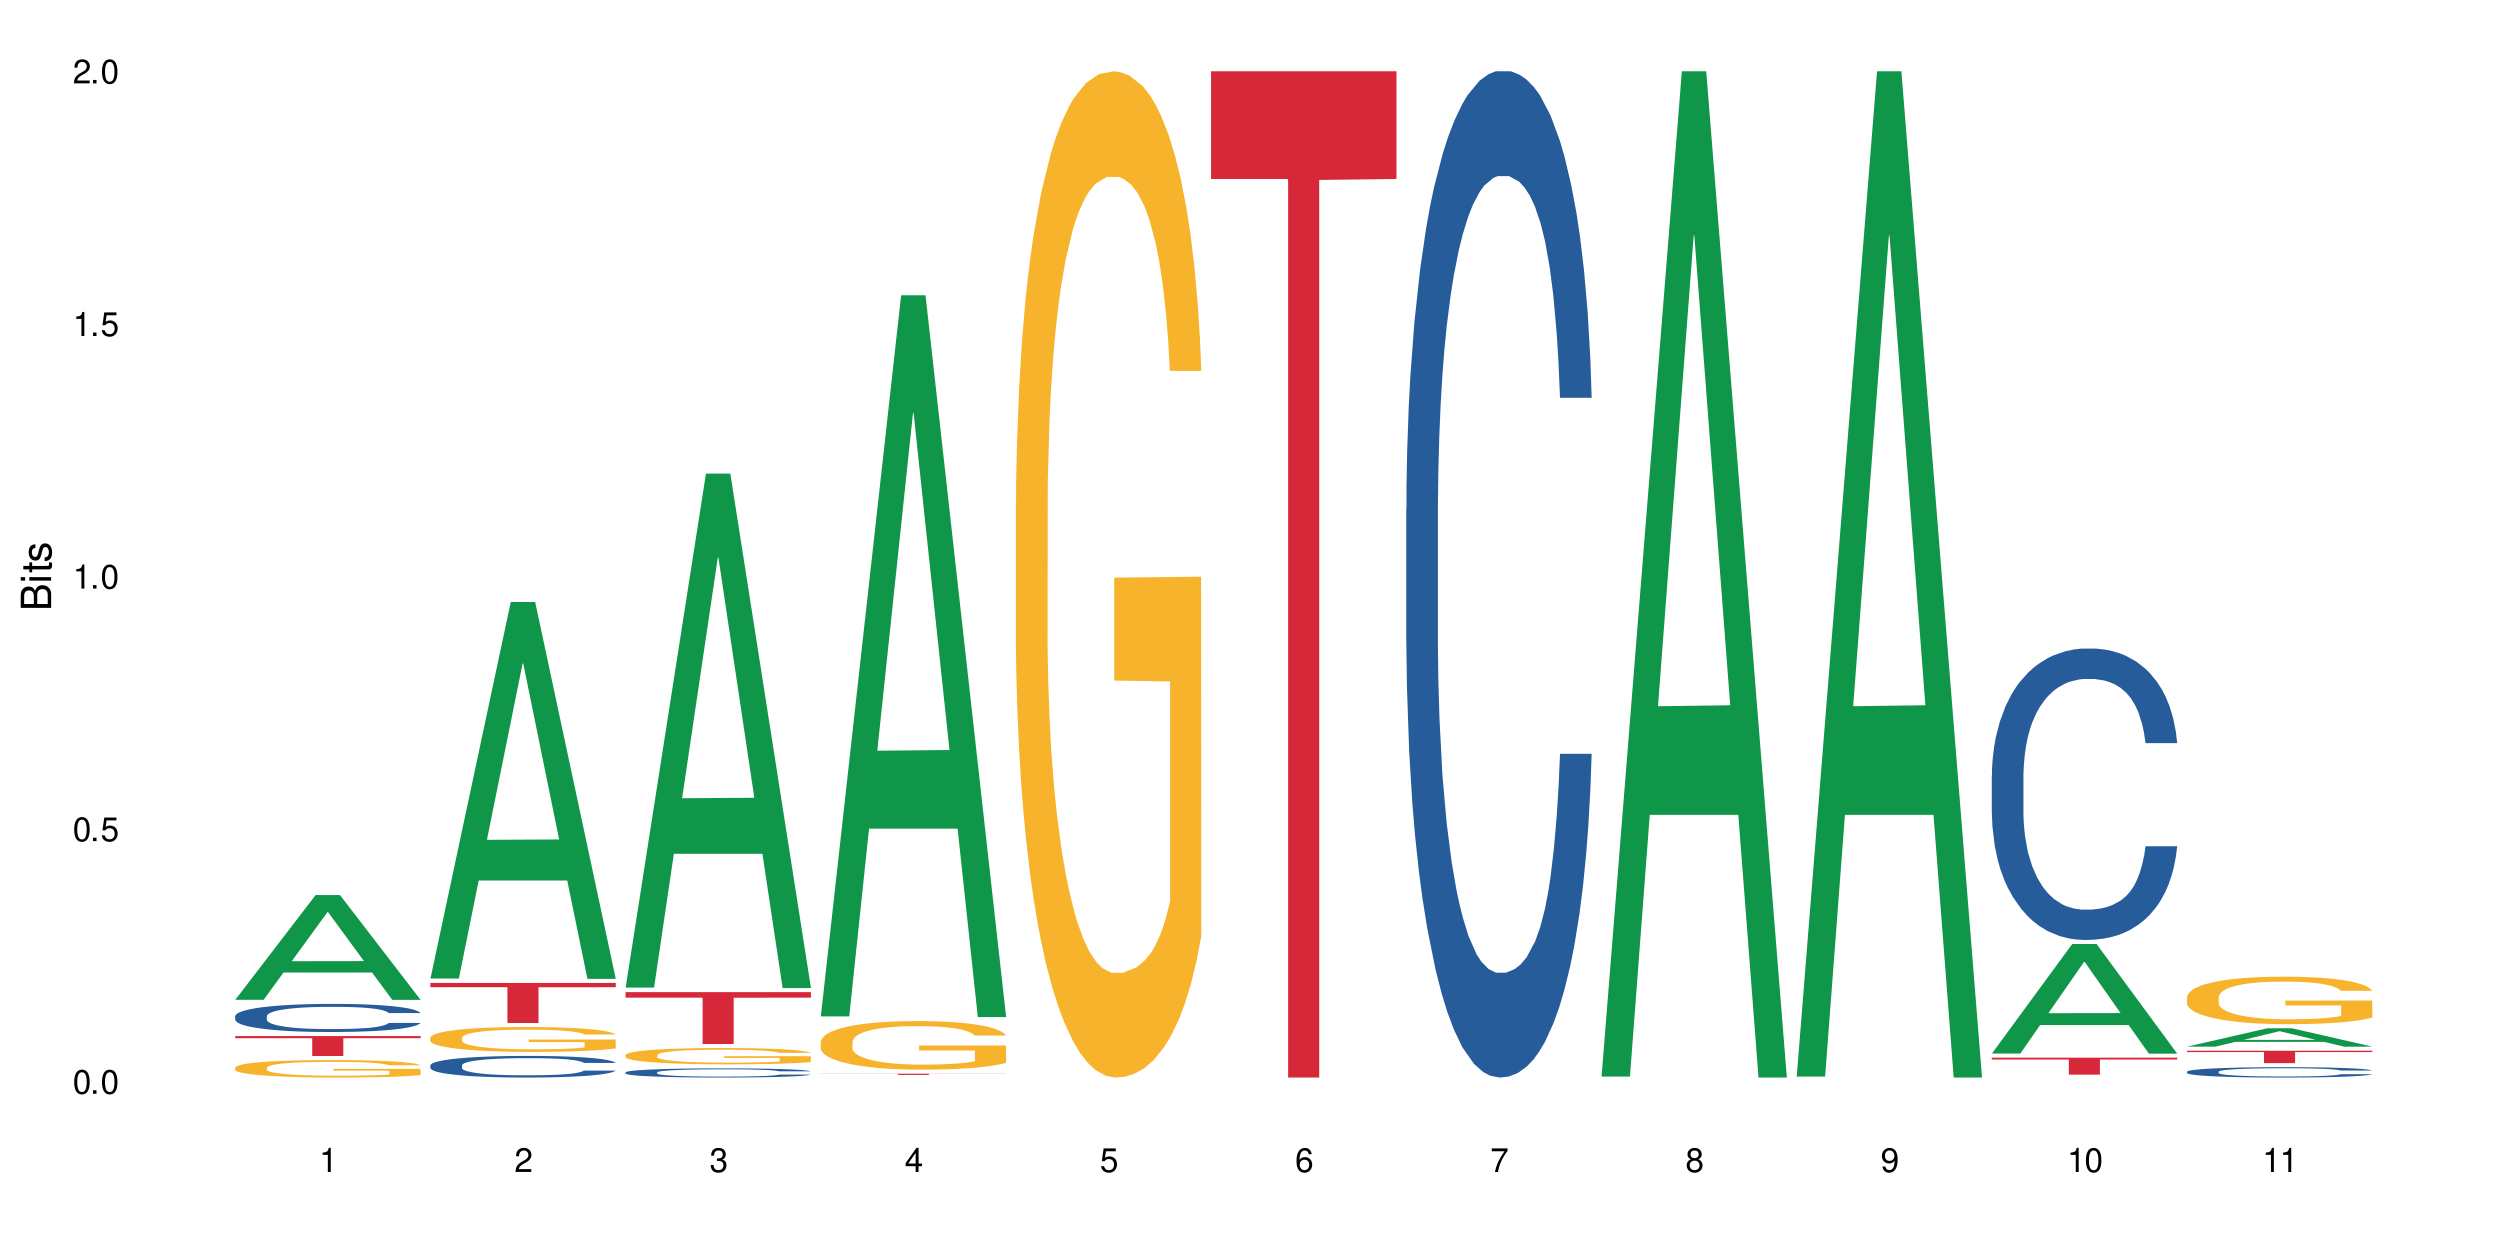
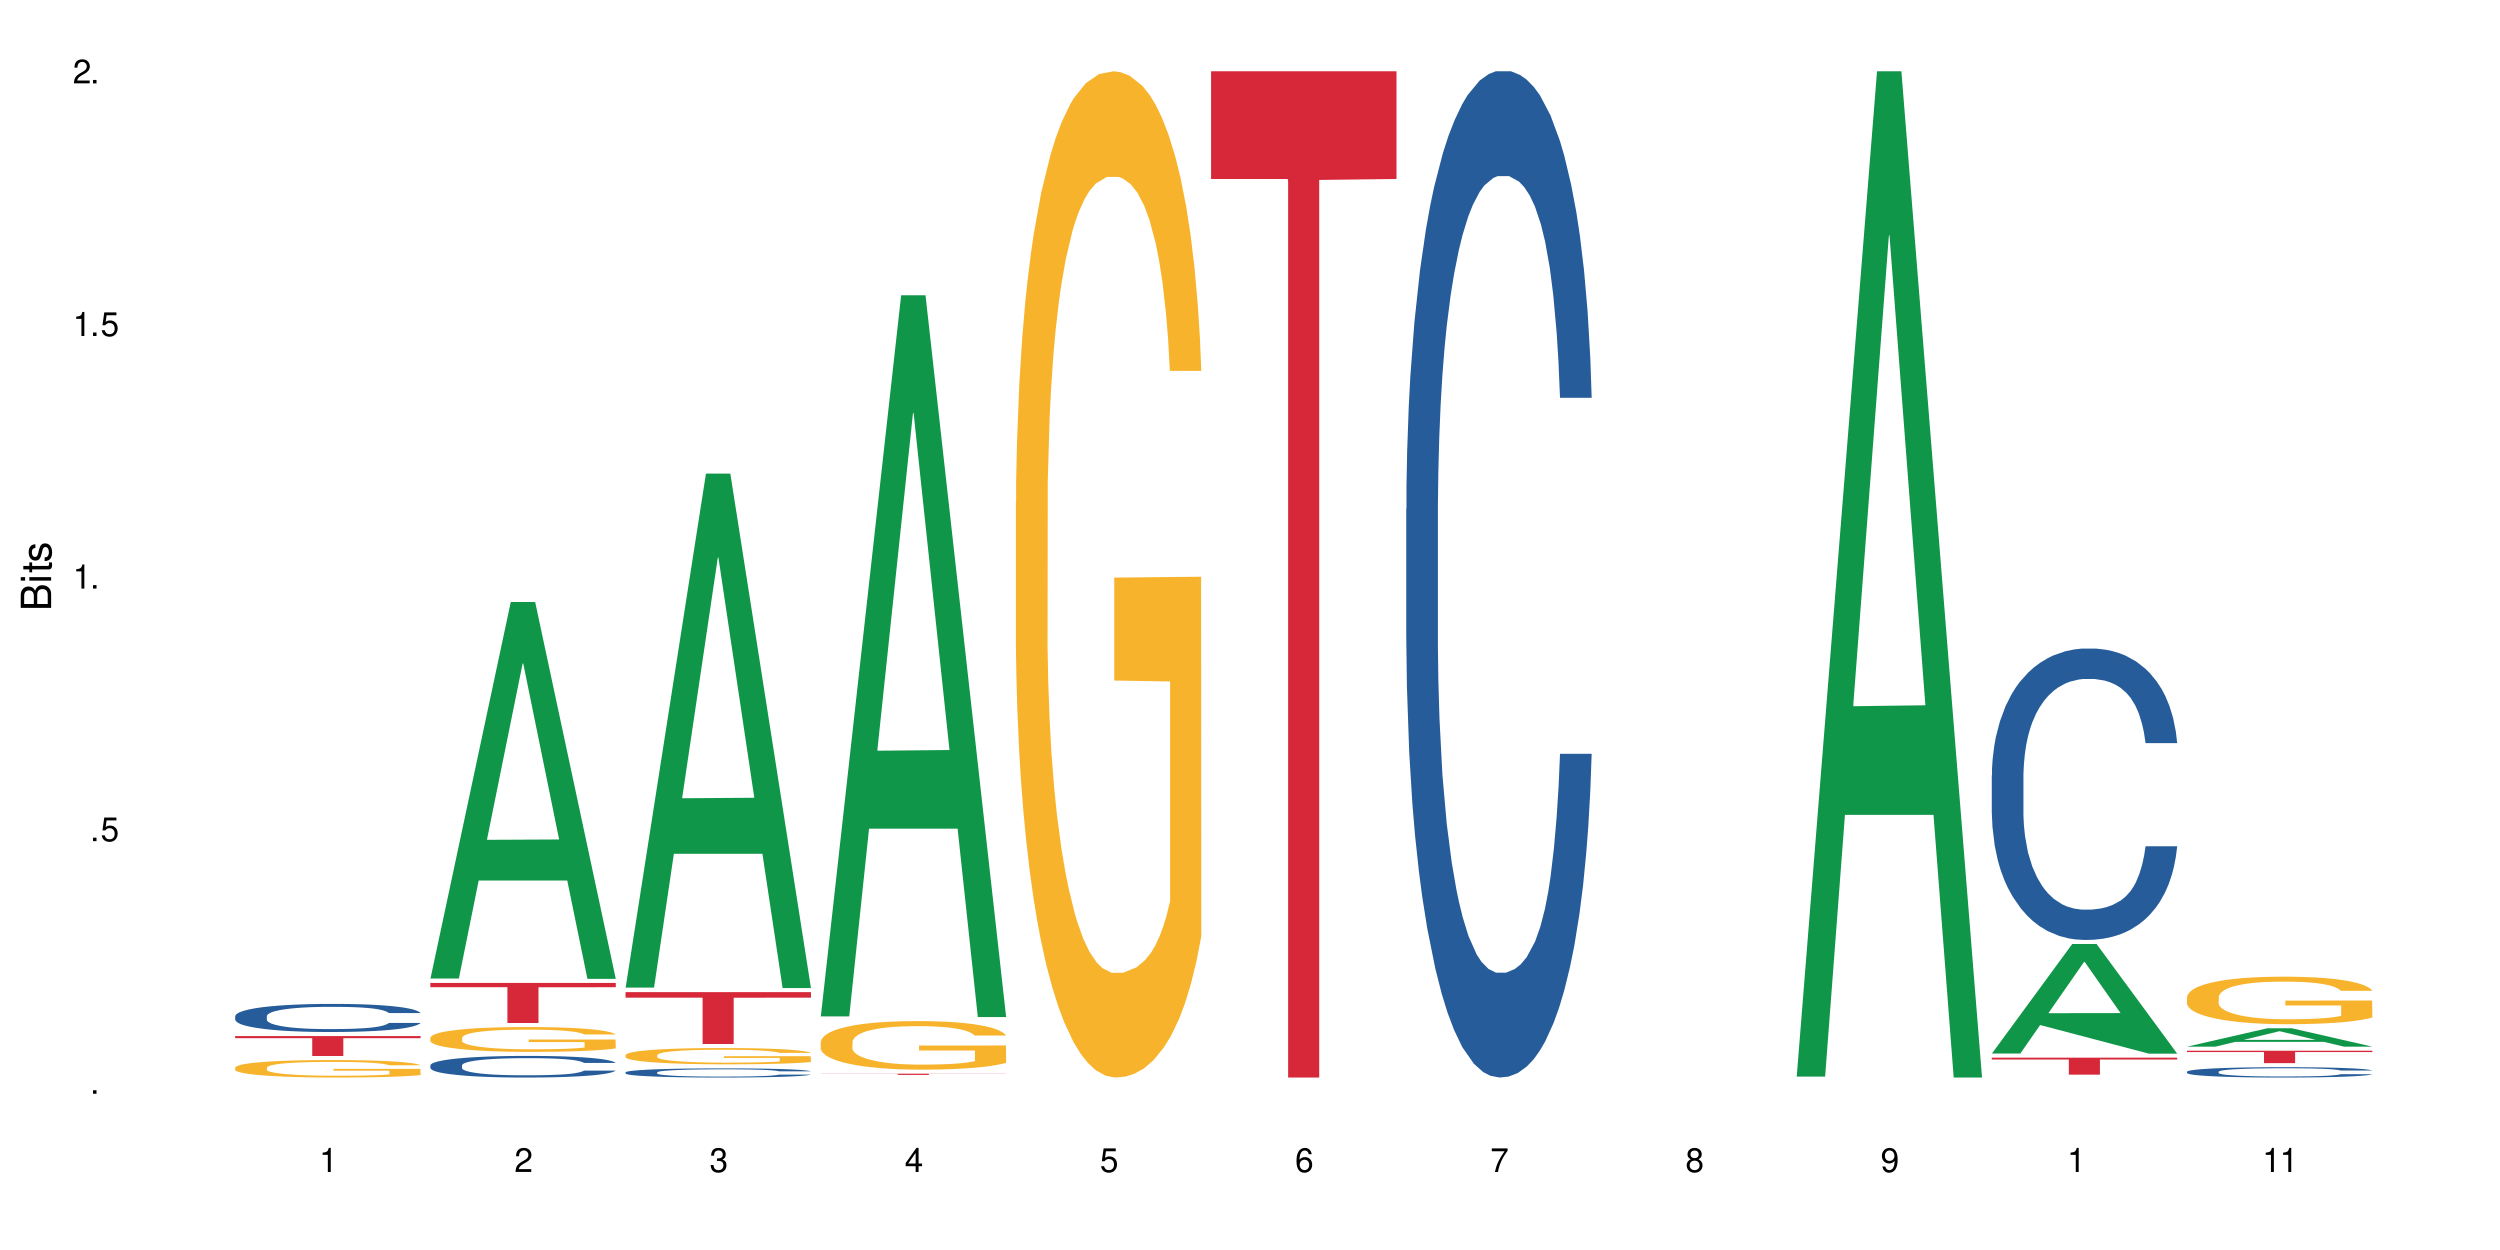
<svg xmlns="http://www.w3.org/2000/svg" xmlns:xlink="http://www.w3.org/1999/xlink" width="720" height="360" viewBox="0 0 720 360">
  <defs>
    <g>
      <g id="glyph-0-0">
</g>
      <g id="glyph-0-1">
-         <path d="M 2.641 -6.938 C 2 -6.938 1.422 -6.656 1.078 -6.172 C 0.641 -5.562 0.406 -4.641 0.406 -3.359 C 0.406 -1.016 1.188 0.219 2.641 0.219 C 4.078 0.219 4.859 -1.016 4.859 -3.297 C 4.859 -4.641 4.656 -5.547 4.203 -6.172 C 3.844 -6.656 3.281 -6.938 2.641 -6.938 Z M 2.641 -6.188 C 3.547 -6.188 4 -5.25 4 -3.375 C 4 -1.406 3.562 -0.484 2.625 -0.484 C 1.734 -0.484 1.281 -1.438 1.281 -3.344 C 1.281 -5.25 1.734 -6.188 2.641 -6.188 Z M 2.641 -6.188 " />
-       </g>
+         </g>
      <g id="glyph-0-2">
        <path d="M 1.828 -1 L 0.828 -1 L 0.828 0 L 1.828 0 Z M 1.828 -1 " />
      </g>
      <g id="glyph-0-3">
        <path d="M 4.562 -6.797 L 1.062 -6.797 L 0.547 -3.094 L 1.328 -3.094 C 1.719 -3.562 2.047 -3.734 2.578 -3.734 C 3.484 -3.734 4.062 -3.109 4.062 -2.094 C 4.062 -1.125 3.484 -0.531 2.578 -0.531 C 1.828 -0.531 1.375 -0.906 1.188 -1.672 L 0.328 -1.672 C 0.453 -1.109 0.547 -0.844 0.75 -0.594 C 1.125 -0.078 1.828 0.219 2.594 0.219 C 3.969 0.219 4.922 -0.781 4.922 -2.219 C 4.922 -3.562 4.031 -4.484 2.719 -4.484 C 2.25 -4.484 1.859 -4.359 1.469 -4.062 L 1.734 -5.969 L 4.562 -5.969 Z M 4.562 -6.797 " />
      </g>
      <g id="glyph-0-4">
        <path d="M 2.484 -4.938 L 2.484 0 L 3.328 0 L 3.328 -6.938 L 2.766 -6.938 C 2.469 -5.875 2.281 -5.734 0.984 -5.562 L 0.984 -4.938 Z M 2.484 -4.938 " />
      </g>
      <g id="glyph-0-5">
        <path d="M 4.859 -0.828 L 1.281 -0.828 C 1.359 -1.406 1.672 -1.781 2.5 -2.281 L 3.469 -2.828 C 4.406 -3.344 4.906 -4.062 4.906 -4.906 C 4.906 -5.484 4.672 -6.031 4.266 -6.406 C 3.859 -6.766 3.375 -6.938 2.719 -6.938 C 1.859 -6.938 1.219 -6.625 0.844 -6.031 C 0.609 -5.672 0.5 -5.234 0.484 -4.531 L 1.328 -4.531 C 1.359 -5.016 1.406 -5.281 1.531 -5.516 C 1.75 -5.938 2.188 -6.203 2.703 -6.203 C 3.469 -6.203 4.031 -5.641 4.031 -4.891 C 4.031 -4.344 3.719 -3.859 3.125 -3.516 L 2.234 -3 C 0.812 -2.172 0.406 -1.531 0.328 -0.016 L 4.859 -0.016 Z M 4.859 -0.828 " />
      </g>
      <g id="glyph-0-6">
        <path d="M 2.125 -3.188 L 2.578 -3.188 C 3.5 -3.188 3.984 -2.766 3.984 -1.922 C 3.984 -1.062 3.469 -0.531 2.594 -0.531 C 1.656 -0.531 1.203 -1 1.156 -2.016 L 0.312 -2.016 C 0.344 -1.453 0.438 -1.094 0.609 -0.781 C 0.953 -0.109 1.625 0.219 2.547 0.219 C 3.953 0.219 4.859 -0.625 4.859 -1.938 C 4.859 -2.828 4.516 -3.297 3.703 -3.594 C 4.344 -3.844 4.656 -4.328 4.656 -5.031 C 4.656 -6.219 3.875 -6.938 2.578 -6.938 C 1.203 -6.938 0.484 -6.172 0.453 -4.703 L 1.297 -4.703 C 1.312 -5.125 1.344 -5.359 1.453 -5.578 C 1.641 -5.969 2.062 -6.203 2.594 -6.203 C 3.344 -6.203 3.797 -5.75 3.797 -5 C 3.797 -4.516 3.609 -4.219 3.25 -4.047 C 3.016 -3.953 2.703 -3.922 2.125 -3.906 Z M 2.125 -3.188 " />
      </g>
      <g id="glyph-0-7">
        <path d="M 3.141 -1.672 L 3.141 0 L 3.984 0 L 3.984 -1.672 L 4.984 -1.672 L 4.984 -2.438 L 3.984 -2.438 L 3.984 -6.938 L 3.359 -6.938 L 0.266 -2.578 L 0.266 -1.672 Z M 3.141 -2.438 L 1 -2.438 L 3.141 -5.5 Z M 3.141 -2.438 " />
      </g>
      <g id="glyph-0-8">
        <path d="M 4.781 -5.125 C 4.609 -6.266 3.891 -6.938 2.844 -6.938 C 2.094 -6.938 1.422 -6.578 1.031 -5.953 C 0.594 -5.266 0.406 -4.422 0.406 -3.172 C 0.406 -2 0.578 -1.25 0.984 -0.641 C 1.359 -0.078 1.953 0.219 2.703 0.219 C 3.984 0.219 4.922 -0.75 4.922 -2.094 C 4.922 -3.375 4.062 -4.281 2.844 -4.281 C 2.172 -4.281 1.641 -4.031 1.281 -3.516 C 1.281 -5.234 1.828 -6.188 2.797 -6.188 C 3.391 -6.188 3.797 -5.797 3.938 -5.125 Z M 2.734 -3.531 C 3.547 -3.531 4.062 -2.953 4.062 -2.031 C 4.062 -1.156 3.484 -0.531 2.703 -0.531 C 1.922 -0.531 1.328 -1.188 1.328 -2.078 C 1.328 -2.938 1.906 -3.531 2.734 -3.531 Z M 2.734 -3.531 " />
      </g>
      <g id="glyph-0-9">
        <path d="M 4.984 -6.797 L 0.438 -6.797 L 0.438 -5.969 L 4.109 -5.969 C 2.5 -3.656 1.828 -2.234 1.328 0 L 2.219 0 C 2.594 -2.172 3.453 -4.047 4.984 -6.094 Z M 4.984 -6.797 " />
      </g>
      <g id="glyph-0-10">
        <path d="M 3.75 -3.656 C 4.469 -4.094 4.688 -4.438 4.688 -5.078 C 4.688 -6.172 3.844 -6.938 2.641 -6.938 C 1.438 -6.938 0.594 -6.172 0.594 -5.094 C 0.594 -4.438 0.812 -4.094 1.516 -3.656 C 0.734 -3.266 0.359 -2.703 0.359 -1.922 C 0.359 -0.656 1.281 0.219 2.641 0.219 C 3.984 0.219 4.922 -0.656 4.922 -1.922 C 4.922 -2.703 4.531 -3.266 3.75 -3.656 Z M 2.641 -6.188 C 3.359 -6.188 3.812 -5.75 3.812 -5.062 C 3.812 -4.406 3.344 -3.984 2.641 -3.984 C 1.922 -3.984 1.453 -4.406 1.453 -5.078 C 1.453 -5.75 1.922 -6.188 2.641 -6.188 Z M 2.641 -3.266 C 3.484 -3.266 4.062 -2.719 4.062 -1.906 C 4.062 -1.078 3.484 -0.531 2.625 -0.531 C 1.797 -0.531 1.219 -1.094 1.219 -1.906 C 1.219 -2.719 1.781 -3.266 2.641 -3.266 Z M 2.641 -3.266 " />
      </g>
      <g id="glyph-0-11">
        <path d="M 0.516 -1.578 C 0.672 -0.453 1.406 0.219 2.438 0.219 C 3.188 0.219 3.859 -0.141 4.266 -0.766 C 4.688 -1.453 4.891 -2.297 4.891 -3.547 C 4.891 -4.719 4.703 -5.453 4.312 -6.078 C 3.938 -6.641 3.344 -6.938 2.594 -6.938 C 1.297 -6.938 0.359 -5.969 0.359 -4.625 C 0.359 -3.344 1.234 -2.453 2.453 -2.453 C 3.094 -2.453 3.578 -2.672 4.016 -3.203 C 4 -1.484 3.469 -0.531 2.5 -0.531 C 1.906 -0.531 1.484 -0.906 1.359 -1.578 Z M 2.578 -6.203 C 3.375 -6.203 3.969 -5.531 3.969 -4.641 C 3.969 -3.797 3.391 -3.188 2.547 -3.188 C 1.734 -3.188 1.234 -3.766 1.234 -4.688 C 1.234 -5.562 1.797 -6.203 2.578 -6.203 Z M 2.578 -6.203 " />
      </g>
      <g id="glyph-1-0">
</g>
      <g id="glyph-1-1">
        <path d="M 0 -0.953 L 0 -4.891 C 0 -5.719 -0.234 -6.344 -0.734 -6.797 C -1.188 -7.234 -1.812 -7.469 -2.5 -7.469 C -3.547 -7.469 -4.188 -7 -4.625 -5.875 C -4.984 -6.688 -5.625 -7.094 -6.531 -7.094 C -7.172 -7.094 -7.734 -6.859 -8.141 -6.391 C -8.562 -5.922 -8.75 -5.344 -8.75 -4.5 L -8.75 -0.953 Z M -4.984 -2.062 L -7.766 -2.062 L -7.766 -4.219 C -7.766 -4.844 -7.688 -5.203 -7.453 -5.5 C -7.219 -5.812 -6.859 -5.969 -6.375 -5.969 C -5.891 -5.969 -5.531 -5.812 -5.297 -5.5 C -5.062 -5.203 -4.984 -4.844 -4.984 -4.219 Z M -0.984 -2.062 L -4 -2.062 L -4 -4.781 C -4 -5.766 -3.438 -6.359 -2.484 -6.359 C -1.547 -6.359 -0.984 -5.766 -0.984 -4.781 Z M -0.984 -2.062 " />
      </g>
      <g id="glyph-1-2">
        <path d="M -6.281 -1.797 L -6.281 -0.797 L 0 -0.797 L 0 -1.797 Z M -8.75 -1.797 L -8.75 -0.797 L -7.484 -0.797 L -7.484 -1.797 Z M -8.75 -1.797 " />
      </g>
      <g id="glyph-1-3">
        <path d="M -6.281 -3.047 L -6.281 -2.016 L -8.016 -2.016 L -8.016 -1.016 L -6.281 -1.016 L -6.281 -0.172 L -5.469 -0.172 L -5.469 -1.016 L -0.719 -1.016 C -0.078 -1.016 0.281 -1.453 0.281 -2.234 C 0.281 -2.5 0.25 -2.719 0.188 -3.047 L -0.641 -3.047 C -0.609 -2.906 -0.594 -2.766 -0.594 -2.562 C -0.594 -2.141 -0.719 -2.016 -1.156 -2.016 L -5.469 -2.016 L -5.469 -3.047 Z M -6.281 -3.047 " />
      </g>
      <g id="glyph-1-4">
        <path d="M -4.531 -5.25 C -5.766 -5.25 -6.469 -4.422 -6.469 -2.969 C -6.469 -1.516 -5.719 -0.562 -4.547 -0.562 C -3.562 -0.562 -3.094 -1.062 -2.734 -2.562 L -2.516 -3.484 C -2.344 -4.188 -2.094 -4.469 -1.641 -4.469 C -1.047 -4.469 -0.641 -3.875 -0.641 -3 C -0.641 -2.453 -0.797 -2 -1.062 -1.75 C -1.25 -1.594 -1.422 -1.531 -1.875 -1.469 L -1.875 -0.406 C -0.422 -0.453 0.281 -1.266 0.281 -2.922 C 0.281 -4.5 -0.5 -5.516 -1.719 -5.516 C -2.656 -5.516 -3.172 -4.984 -3.469 -3.734 L -3.703 -2.766 C -3.891 -1.953 -4.156 -1.609 -4.594 -1.609 C -5.188 -1.609 -5.547 -2.125 -5.547 -2.938 C -5.547 -3.75 -5.203 -4.172 -4.531 -4.203 Z M -4.531 -5.25 " />
      </g>
    </g>
  </defs>
  <rect x="-72" y="-36" width="864" height="432" fill="rgb(100%, 100%, 100%)" fill-opacity="1" />
-   <path fill-rule="nonzero" fill="rgb(6.275%, 58.824%, 28.235%)" fill-opacity="1" d="M 67.73 287.934 L 67.789 287.906 L 90.895 257.773 L 97.91 257.773 L 121.133 287.965 L 112.973 287.965 L 107.152 280.082 L 81.652 280.082 L 75.945 287.934 L 67.73 287.934 L 84.105 276.824 L 104.816 276.793 L 94.488 262.707 L 94.375 262.68 L 94.262 262.762 L 84.047 276.793 L 84.105 276.824 Z M 67.73 287.934 " />
  <path fill-rule="nonzero" fill="rgb(14.51%, 36.078%, 60%)" fill-opacity="1" d="M 67.73 292.648 L 67.797 292.641 L 67.797 292.461 L 67.992 292.18 L 68.449 291.824 L 68.902 291.582 L 70.074 291.145 L 71.703 290.723 L 73.398 290.398 L 74.633 290.207 L 75.742 290.059 L 78.281 289.785 L 79.91 289.645 L 81.668 289.52 L 83.816 289.395 L 85.379 289.32 L 88.895 289.199 L 91.5 289.148 L 93.52 289.129 L 97.883 289.129 L 100.488 289.156 L 102.375 289.195 L 104.461 289.254 L 106.219 289.32 L 109.281 289.48 L 112.016 289.688 L 113.254 289.809 L 115.207 290.035 L 116.703 290.258 L 117.746 290.449 L 118.918 290.723 L 119.961 291.059 L 120.742 291.434 L 121.133 291.754 L 112.016 291.754 L 111.559 291.457 L 111.039 291.227 L 110.062 290.922 L 109.086 290.711 L 107.715 290.496 L 106.48 290.355 L 104.785 290.215 L 103.289 290.125 L 101.727 290.059 L 100.227 290.016 L 97.363 289.969 L 94.039 289.969 L 92.805 289.984 L 90.262 290.043 L 88.895 290.094 L 86.941 290.199 L 85.574 290.297 L 83.945 290.441 L 82.84 290.57 L 81.473 290.762 L 80.496 290.93 L 79.387 291.176 L 78.738 291.359 L 78.152 291.566 L 77.629 291.812 L 77.238 292.07 L 76.977 292.344 L 76.848 292.609 L 76.848 293.754 L 76.977 294.023 L 77.305 294.332 L 78.152 294.785 L 79.387 295.176 L 80.82 295.484 L 82.188 295.707 L 82.969 295.812 L 84.012 295.93 L 85.641 296.078 L 87.984 296.227 L 89.352 296.285 L 91.438 296.344 L 93.586 296.375 L 96.449 296.375 L 98.988 296.344 L 100.684 296.309 L 102.441 296.246 L 104.852 296.121 L 106.348 296.004 L 107.652 295.863 L 108.629 295.723 L 109.281 295.605 L 110.258 295.375 L 111.039 295.125 L 111.625 294.863 L 112.016 294.613 L 121.133 294.613 L 120.742 294.91 L 120.156 295.199 L 119.57 295.41 L 118.656 295.672 L 117.613 295.898 L 116.117 296.16 L 114.879 296.328 L 113.254 296.516 L 111.754 296.656 L 110.125 296.781 L 107.715 296.93 L 106.152 297 L 104.461 297.07 L 102.441 297.129 L 99.902 297.18 L 97.168 297.207 L 94.625 297.215 L 91.891 297.203 L 89.871 297.172 L 87.203 297.105 L 83.883 296.973 L 81.473 296.832 L 79.582 296.691 L 77.957 296.543 L 76.133 296.344 L 73.789 296.02 L 72.355 295.766 L 71.379 295.559 L 70.27 295.273 L 69.488 295.012 L 68.578 294.598 L 67.926 294.074 L 67.73 293.668 Z M 67.73 292.648 " />
  <path fill-rule="nonzero" fill="rgb(96.863%, 70.196%, 16.863%)" fill-opacity="1" d="M 67.73 307.453 L 67.797 307.449 L 67.797 307.359 L 68.055 307.152 L 68.707 306.867 L 69.555 306.633 L 70.465 306.445 L 71.051 306.352 L 72.027 306.211 L 72.875 306.113 L 75.023 305.906 L 77.762 305.711 L 79.258 305.629 L 80.949 305.551 L 83.359 305.465 L 84.469 305.43 L 87.855 305.355 L 91.695 305.312 L 95.93 305.297 L 97.883 305.301 L 100.555 305.32 L 104.199 305.371 L 106.285 305.418 L 107.91 305.465 L 109.605 305.523 L 111.688 305.613 L 113.645 305.727 L 115.207 305.836 L 116.77 305.973 L 118.07 306.121 L 119.18 306.281 L 120.156 306.477 L 120.742 306.637 L 121.133 306.797 L 112.078 306.797 L 111.559 306.637 L 110.973 306.512 L 109.996 306.359 L 109.02 306.25 L 108.043 306.16 L 106.219 306.043 L 104.656 305.969 L 102.703 305.906 L 100.812 305.863 L 98.664 305.836 L 97.363 305.828 L 93.91 305.828 L 90.785 305.859 L 88.961 305.895 L 87.66 305.934 L 85.836 306 L 84.727 306.055 L 84.078 306.094 L 82.125 306.234 L 80.82 306.363 L 80.105 306.453 L 79.191 306.59 L 78.543 306.715 L 77.824 306.898 L 77.434 307.035 L 76.914 307.348 L 76.848 308.176 L 77.043 308.352 L 77.434 308.539 L 77.957 308.703 L 78.738 308.879 L 79.52 309.012 L 80.887 309.191 L 82.059 309.312 L 82.969 309.391 L 84.727 309.516 L 85.445 309.555 L 87.137 309.637 L 88.895 309.703 L 91.047 309.758 L 92.672 309.785 L 95.277 309.809 L 98.598 309.809 L 102.508 309.781 L 104.98 309.742 L 106.676 309.707 L 107.781 309.676 L 109.148 309.625 L 110.125 309.578 L 111.039 309.527 L 112.145 309.449 L 112.145 308.352 L 96.059 308.348 L 96.059 307.832 L 121.066 307.828 L 121.133 309.625 L 119.766 309.75 L 118.07 309.867 L 116.441 309.961 L 114.75 310.039 L 112.34 310.125 L 110.387 310.18 L 107.391 310.246 L 104.656 310.285 L 101.789 310.312 L 99.25 310.328 L 96.254 310.332 L 93.586 310.324 L 90.719 310.297 L 88.441 310.258 L 86.355 310.215 L 84.273 310.152 L 81.668 310.055 L 79.973 309.977 L 78.215 309.883 L 76.457 309.766 L 74.895 309.645 L 73.852 309.547 L 72.812 309.438 L 71.703 309.297 L 70.66 309.141 L 69.879 309 L 69.164 308.84 L 68.645 308.688 L 68.121 308.48 L 67.859 308.312 L 67.73 308.172 Z M 67.73 307.453 " />
  <path fill-rule="nonzero" fill="rgb(83.922%, 15.686%, 22.353%)" fill-opacity="1" d="M 67.73 298.379 L 121.133 298.379 L 121.133 298.996 L 98.875 299 L 98.875 304.133 L 89.922 304.133 L 89.922 299.008 L 89.793 298.996 L 67.73 298.996 Z M 67.73 298.379 " />
  <path fill-rule="nonzero" fill="rgb(6.275%, 58.824%, 28.235%)" fill-opacity="1" d="M 123.941 281.82 L 124 281.719 L 147.105 173.375 L 154.125 173.375 L 177.344 281.922 L 169.184 281.922 L 163.367 253.586 L 137.863 253.586 L 132.156 281.82 L 123.941 281.82 L 140.316 241.867 L 161.027 241.766 L 150.699 191.109 L 150.586 191.008 L 150.473 191.312 L 140.258 241.766 L 140.316 241.867 Z M 123.941 281.82 " />
  <path fill-rule="nonzero" fill="rgb(14.51%, 36.078%, 60%)" fill-opacity="1" d="M 123.941 306.816 L 124.008 306.809 L 124.008 306.672 L 124.203 306.457 L 124.66 306.184 L 125.113 305.996 L 126.285 305.66 L 127.914 305.336 L 129.609 305.086 L 130.844 304.938 L 131.953 304.824 L 134.492 304.613 L 136.121 304.504 L 137.879 304.406 L 140.027 304.309 L 141.59 304.254 L 145.109 304.16 L 147.711 304.121 L 149.73 304.105 L 154.094 304.105 L 156.699 304.129 L 158.59 304.156 L 160.672 304.203 L 162.43 304.254 L 165.492 304.379 L 168.227 304.539 L 169.465 304.629 L 171.418 304.805 L 172.914 304.977 L 173.957 305.125 L 175.129 305.336 L 176.172 305.59 L 176.953 305.883 L 177.344 306.125 L 168.227 306.125 L 167.77 305.898 L 167.25 305.723 L 166.273 305.488 L 165.297 305.324 L 163.93 305.16 L 162.691 305.051 L 160.996 304.941 L 159.5 304.875 L 157.938 304.824 L 156.438 304.789 L 153.574 304.754 L 150.254 304.754 L 149.016 304.766 L 146.477 304.812 L 145.109 304.852 L 143.152 304.93 L 141.785 305.004 L 140.156 305.117 L 139.051 305.215 L 137.684 305.363 L 136.707 305.492 L 135.598 305.684 L 134.949 305.824 L 134.363 305.984 L 133.84 306.172 L 133.449 306.371 L 133.191 306.582 L 133.059 306.785 L 133.059 307.668 L 133.191 307.875 L 133.516 308.113 L 134.363 308.461 L 135.598 308.762 L 137.031 309 L 138.398 309.172 L 139.18 309.25 L 140.223 309.344 L 141.852 309.457 L 144.195 309.57 L 145.562 309.613 L 147.648 309.66 L 149.797 309.684 L 152.66 309.684 L 155.203 309.66 L 156.895 309.633 L 158.652 309.586 L 161.062 309.488 L 162.559 309.398 L 163.863 309.289 L 164.84 309.184 L 165.492 309.09 L 166.469 308.914 L 167.25 308.723 L 167.836 308.523 L 168.227 308.328 L 177.344 308.328 L 176.953 308.555 L 176.367 308.777 L 175.781 308.945 L 174.867 309.145 L 173.828 309.32 L 172.328 309.52 L 171.09 309.648 L 169.465 309.793 L 167.965 309.898 L 166.336 309.996 L 163.93 310.109 L 162.363 310.168 L 160.672 310.219 L 158.652 310.266 L 156.113 310.305 L 153.379 310.328 L 150.84 310.332 L 148.102 310.32 L 146.086 310.297 L 143.414 310.246 L 140.094 310.145 L 137.684 310.035 L 135.793 309.93 L 134.168 309.812 L 132.344 309.66 L 130 309.41 L 128.566 309.215 L 127.59 309.059 L 126.48 308.836 L 125.699 308.637 L 124.789 308.316 L 124.137 307.914 L 123.941 307.602 Z M 123.941 306.816 " />
  <path fill-rule="nonzero" fill="rgb(96.863%, 70.196%, 16.863%)" fill-opacity="1" d="M 123.941 298.852 L 124.008 298.848 L 124.008 298.715 L 124.27 298.422 L 124.918 298.016 L 125.766 297.684 L 126.676 297.422 L 127.266 297.285 L 128.242 297.09 L 129.086 296.945 L 131.234 296.652 L 133.973 296.379 L 135.469 296.262 L 137.164 296.148 L 139.57 296.023 L 140.68 295.98 L 144.066 295.875 L 147.906 295.809 L 152.141 295.789 L 154.094 295.797 L 156.766 295.824 L 160.41 295.895 L 162.496 295.961 L 164.125 296.023 L 165.816 296.109 L 167.902 296.242 L 169.855 296.398 L 171.418 296.555 L 172.98 296.75 L 174.281 296.961 L 175.391 297.188 L 176.367 297.461 L 176.953 297.691 L 177.344 297.918 L 168.293 297.918 L 167.77 297.691 L 167.184 297.516 L 166.207 297.297 L 165.23 297.141 L 164.254 297.02 L 162.43 296.848 L 160.867 296.742 L 158.914 296.652 L 157.023 296.594 L 154.875 296.555 L 153.574 296.543 L 150.121 296.543 L 146.996 296.586 L 145.172 296.641 L 143.871 296.691 L 142.047 296.789 L 140.941 296.867 L 140.289 296.918 L 138.336 297.121 L 137.031 297.305 L 136.316 297.43 L 135.402 297.625 L 134.754 297.801 L 134.035 298.062 L 133.645 298.258 L 133.125 298.703 L 133.059 299.879 L 133.254 300.125 L 133.645 300.395 L 134.168 300.629 L 134.949 300.879 L 135.73 301.066 L 137.098 301.32 L 138.27 301.492 L 139.18 301.602 L 140.941 301.777 L 141.656 301.836 L 143.348 301.957 L 145.109 302.047 L 147.258 302.125 L 148.883 302.164 L 151.488 302.195 L 154.812 302.195 L 158.719 302.156 L 161.191 302.105 L 162.887 302.055 L 163.992 302.008 L 165.359 301.934 L 166.336 301.871 L 167.25 301.797 L 168.355 301.688 L 168.355 300.125 L 152.27 300.121 L 152.27 299.387 L 177.277 299.383 L 177.344 301.934 L 175.977 302.113 L 174.281 302.281 L 172.656 302.414 L 170.961 302.523 L 168.551 302.648 L 166.598 302.727 L 163.602 302.816 L 160.867 302.875 L 158 302.914 L 155.461 302.934 L 152.465 302.941 L 149.797 302.93 L 146.93 302.891 L 144.652 302.836 L 142.566 302.77 L 140.484 302.688 L 137.879 302.551 L 136.188 302.438 L 134.426 302.301 L 132.668 302.137 L 131.105 301.961 L 130.062 301.824 L 129.023 301.668 L 127.914 301.473 L 126.871 301.25 L 126.09 301.047 L 125.375 300.82 L 124.855 300.602 L 124.332 300.309 L 124.074 300.074 L 123.941 299.871 Z M 123.941 298.852 " />
  <path fill-rule="nonzero" fill="rgb(83.922%, 15.686%, 22.353%)" fill-opacity="1" d="M 123.941 283.086 L 177.344 283.086 L 177.344 284.32 L 155.086 284.332 L 155.086 294.625 L 146.133 294.625 L 146.133 284.344 L 146.004 284.32 L 123.941 284.32 Z M 123.941 283.086 " />
  <path fill-rule="nonzero" fill="rgb(6.275%, 58.824%, 28.235%)" fill-opacity="1" d="M 180.152 284.426 L 180.211 284.289 L 203.316 136.406 L 210.336 136.406 L 233.555 284.566 L 225.395 284.566 L 219.578 245.891 L 194.074 245.891 L 188.371 284.426 L 180.152 284.426 L 196.527 229.895 L 217.238 229.754 L 206.91 160.613 L 206.797 160.473 L 206.684 160.891 L 196.473 229.754 L 196.527 229.895 Z M 180.152 284.426 " />
  <path fill-rule="nonzero" fill="rgb(14.51%, 36.078%, 60%)" fill-opacity="1" d="M 180.152 308.84 L 180.219 308.836 L 180.219 308.781 L 180.414 308.688 L 180.871 308.57 L 181.324 308.492 L 182.5 308.348 L 184.125 308.211 L 185.82 308.105 L 187.059 308.043 L 188.164 307.996 L 190.703 307.906 L 192.332 307.859 L 194.09 307.816 L 196.238 307.777 L 197.801 307.754 L 201.32 307.715 L 203.922 307.699 L 205.941 307.691 L 210.305 307.691 L 212.91 307.699 L 214.801 307.711 L 216.883 307.73 L 218.641 307.754 L 221.703 307.805 L 224.438 307.875 L 225.676 307.914 L 227.629 307.988 L 229.125 308.059 L 230.168 308.121 L 231.34 308.211 L 232.383 308.32 L 233.164 308.445 L 233.555 308.547 L 224.438 308.547 L 223.98 308.449 L 223.461 308.375 L 222.484 308.277 L 221.508 308.207 L 220.141 308.137 L 218.902 308.09 L 217.207 308.047 L 215.711 308.016 L 214.148 307.996 L 212.648 307.98 L 209.785 307.965 L 206.465 307.965 L 205.227 307.969 L 202.688 307.988 L 201.32 308.008 L 199.363 308.039 L 197.996 308.07 L 196.371 308.121 L 195.262 308.16 L 193.895 308.223 L 192.918 308.281 L 191.812 308.359 L 191.16 308.418 L 190.574 308.488 L 190.051 308.566 L 189.66 308.652 L 189.402 308.742 L 189.27 308.828 L 189.27 309.203 L 189.402 309.289 L 189.727 309.391 L 190.574 309.539 L 191.812 309.664 L 193.242 309.766 L 194.609 309.84 L 195.395 309.875 L 196.434 309.914 L 198.062 309.961 L 200.406 310.008 L 201.773 310.027 L 203.859 310.047 L 206.008 310.059 L 208.875 310.059 L 211.414 310.047 L 213.105 310.035 L 214.863 310.016 L 217.273 309.977 L 218.773 309.938 L 220.074 309.891 L 221.051 309.844 L 221.703 309.805 L 222.68 309.73 L 223.461 309.648 L 224.047 309.562 L 224.438 309.48 L 233.555 309.48 L 233.164 309.578 L 232.578 309.672 L 231.992 309.742 L 231.082 309.828 L 230.039 309.902 L 228.539 309.988 L 227.305 310.043 L 225.676 310.102 L 224.176 310.148 L 222.551 310.191 L 220.141 310.238 L 218.578 310.262 L 216.883 310.285 L 214.863 310.305 L 212.324 310.32 L 209.59 310.328 L 207.051 310.332 L 204.316 310.328 L 202.297 310.316 L 199.625 310.297 L 196.305 310.254 L 193.895 310.207 L 192.008 310.16 L 190.379 310.113 L 188.555 310.047 L 186.211 309.941 L 184.777 309.859 L 183.801 309.793 L 182.695 309.695 L 181.914 309.613 L 181 309.477 L 180.348 309.305 L 180.152 309.172 Z M 180.152 308.84 " />
  <path fill-rule="nonzero" fill="rgb(96.863%, 70.196%, 16.863%)" fill-opacity="1" d="M 180.152 303.844 L 180.219 303.84 L 180.219 303.754 L 180.48 303.562 L 181.129 303.297 L 181.977 303.078 L 182.891 302.906 L 183.477 302.816 L 184.453 302.688 L 185.297 302.594 L 187.449 302.398 L 190.184 302.219 L 191.68 302.145 L 193.375 302.07 L 195.785 301.988 L 196.891 301.957 L 200.277 301.891 L 204.121 301.848 L 208.352 301.836 L 210.305 301.84 L 212.977 301.855 L 216.621 301.902 L 218.707 301.945 L 220.336 301.988 L 222.027 302.043 L 224.113 302.129 L 226.066 302.234 L 227.629 302.336 L 229.191 302.465 L 230.492 302.602 L 231.602 302.75 L 232.578 302.93 L 233.164 303.082 L 233.555 303.23 L 224.504 303.23 L 223.98 303.082 L 223.395 302.965 L 222.418 302.824 L 221.441 302.723 L 220.465 302.641 L 218.641 302.527 L 217.078 302.461 L 215.125 302.398 L 213.238 302.359 L 211.086 302.336 L 209.785 302.328 L 206.332 302.328 L 203.207 302.355 L 201.383 302.391 L 200.082 302.426 L 198.258 302.488 L 197.152 302.543 L 196.5 302.574 L 194.547 302.707 L 193.242 302.828 L 192.527 302.91 L 191.617 303.039 L 190.965 303.152 L 190.246 303.324 L 189.855 303.453 L 189.336 303.746 L 189.27 304.516 L 189.465 304.68 L 189.855 304.855 L 190.379 305.008 L 191.16 305.172 L 191.941 305.297 L 193.309 305.465 L 194.48 305.574 L 195.395 305.648 L 197.152 305.762 L 197.867 305.801 L 199.562 305.879 L 201.32 305.938 L 203.469 305.992 L 205.098 306.016 L 207.699 306.039 L 211.023 306.039 L 214.93 306.012 L 217.402 305.977 L 219.098 305.945 L 220.203 305.914 L 221.57 305.867 L 222.551 305.824 L 223.461 305.777 L 224.566 305.703 L 224.566 304.68 L 208.484 304.676 L 208.484 304.195 L 233.488 304.191 L 233.555 305.867 L 232.188 305.98 L 230.492 306.094 L 228.867 306.18 L 227.172 306.25 L 224.762 306.332 L 222.809 306.383 L 219.812 306.445 L 217.078 306.484 L 214.215 306.508 L 211.672 306.523 L 208.68 306.527 L 206.008 306.516 L 203.141 306.492 L 200.863 306.457 L 198.777 306.414 L 196.695 306.359 L 194.09 306.27 L 192.398 306.195 L 190.641 306.105 L 188.879 306 L 187.316 305.883 L 186.277 305.793 L 185.234 305.691 L 184.125 305.562 L 183.086 305.418 L 182.305 305.285 L 181.586 305.133 L 181.066 304.992 L 180.543 304.801 L 180.285 304.645 L 180.152 304.512 Z M 180.152 303.844 " />
  <path fill-rule="nonzero" fill="rgb(83.922%, 15.686%, 22.353%)" fill-opacity="1" d="M 180.152 285.73 L 233.555 285.73 L 233.555 287.328 L 211.301 287.344 L 211.301 300.672 L 202.344 300.672 L 202.344 287.359 L 202.215 287.328 L 180.152 287.328 Z M 180.152 285.73 " />
  <path fill-rule="nonzero" fill="rgb(6.275%, 58.824%, 28.235%)" fill-opacity="1" d="M 236.367 292.719 L 236.422 292.523 L 259.527 85.039 L 266.547 85.039 L 289.766 292.914 L 281.609 292.914 L 275.789 238.652 L 250.285 238.652 L 244.582 292.719 L 236.367 292.719 L 252.738 216.203 L 273.449 216.008 L 263.121 119 L 263.008 118.805 L 262.895 119.391 L 252.684 216.008 L 252.738 216.203 Z M 236.367 292.719 " />
  <path fill-rule="nonzero" fill="rgb(96.863%, 70.196%, 16.863%)" fill-opacity="1" d="M 236.367 300.066 L 236.43 300.055 L 236.43 299.797 L 236.691 299.223 L 237.344 298.43 L 238.188 297.781 L 239.102 297.27 L 239.688 297 L 240.664 296.617 L 241.512 296.336 L 243.66 295.762 L 246.395 295.227 L 247.891 294.996 L 249.586 294.777 L 251.996 294.535 L 253.102 294.445 L 256.488 294.242 L 260.332 294.113 L 264.562 294.078 L 266.516 294.09 L 269.188 294.141 L 272.836 294.281 L 274.918 294.41 L 276.547 294.535 L 278.238 294.703 L 280.324 294.957 L 282.277 295.266 L 283.84 295.57 L 285.402 295.953 L 286.707 296.363 L 287.812 296.809 L 288.789 297.348 L 289.375 297.793 L 289.766 298.238 L 280.715 298.238 L 280.191 297.793 L 279.605 297.449 L 278.629 297.027 L 277.652 296.719 L 276.676 296.477 L 274.852 296.145 L 273.289 295.941 L 271.336 295.762 L 269.449 295.648 L 267.301 295.57 L 265.996 295.547 L 262.543 295.547 L 259.418 295.633 L 257.594 295.738 L 256.293 295.84 L 254.469 296.031 L 253.363 296.184 L 252.711 296.285 L 250.758 296.684 L 249.457 297.039 L 248.738 297.281 L 247.828 297.664 L 247.176 298.012 L 246.461 298.52 L 246.07 298.902 L 245.547 299.773 L 245.484 302.07 L 245.68 302.555 L 246.07 303.078 L 246.59 303.539 L 247.371 304.023 L 248.152 304.395 L 249.52 304.895 L 250.691 305.227 L 251.605 305.441 L 253.363 305.789 L 254.078 305.902 L 255.773 306.133 L 257.531 306.312 L 259.68 306.465 L 261.309 306.539 L 263.914 306.605 L 267.234 306.605 L 271.141 306.527 L 273.617 306.426 L 275.309 306.324 L 276.418 306.234 L 277.785 306.094 L 278.762 305.965 L 279.672 305.824 L 280.781 305.609 L 280.781 302.555 L 264.695 302.543 L 264.695 301.113 L 289.699 301.102 L 289.766 306.094 L 288.398 306.438 L 286.707 306.77 L 285.078 307.027 L 283.383 307.242 L 280.977 307.484 L 279.02 307.641 L 276.023 307.816 L 273.289 307.934 L 270.426 308.008 L 267.887 308.047 L 264.891 308.059 L 262.219 308.035 L 259.355 307.957 L 257.074 307.855 L 254.992 307.727 L 252.906 307.562 L 250.301 307.293 L 248.609 307.078 L 246.852 306.809 L 245.094 306.488 L 243.527 306.145 L 242.488 305.875 L 241.445 305.57 L 240.34 305.188 L 239.297 304.754 L 238.516 304.355 L 237.797 303.91 L 237.277 303.488 L 236.758 302.914 L 236.496 302.453 L 236.367 302.059 Z M 236.367 300.066 " />
  <path fill-rule="nonzero" fill="rgb(83.922%, 15.686%, 22.353%)" fill-opacity="1" d="M 236.367 309.223 L 289.766 309.223 L 289.766 309.262 L 267.512 309.262 L 267.512 309.574 L 258.555 309.574 L 258.555 309.262 L 236.367 309.262 Z M 236.367 309.223 " />
  <path fill-rule="nonzero" fill="rgb(96.863%, 70.196%, 16.863%)" fill-opacity="1" d="M 292.578 144.652 L 292.641 144.387 L 292.641 139.094 L 292.902 127.184 L 293.555 110.777 L 294.398 97.277 L 295.312 86.691 L 295.898 81.133 L 296.875 73.195 L 297.723 67.371 L 299.871 55.461 L 302.605 44.348 L 304.105 39.582 L 305.797 35.082 L 308.207 30.055 L 309.312 28.203 L 312.699 23.965 L 316.543 21.32 L 320.773 20.527 L 322.73 20.789 L 325.398 21.848 L 329.047 24.762 L 331.129 27.406 L 332.758 30.055 L 334.449 33.496 L 336.535 38.789 L 338.488 45.141 L 340.051 51.492 L 341.613 59.43 L 342.918 67.902 L 344.023 77.164 L 345 88.281 L 345.586 97.543 L 345.977 106.805 L 336.926 106.805 L 336.406 97.543 L 335.82 90.398 L 334.84 81.664 L 333.863 75.312 L 332.887 70.281 L 331.066 63.402 L 329.5 59.168 L 327.547 55.461 L 325.66 53.078 L 323.512 51.492 L 322.207 50.961 L 318.758 50.961 L 315.629 52.816 L 313.809 54.934 L 312.504 57.051 L 310.68 61.02 L 309.574 64.195 L 308.922 66.312 L 306.969 74.516 L 305.668 81.93 L 304.949 86.957 L 304.039 94.898 L 303.387 102.043 L 302.672 112.629 L 302.281 120.57 L 301.758 138.566 L 301.695 186.207 L 301.891 196.262 L 302.281 207.113 L 302.801 216.641 L 303.582 226.699 L 304.363 234.375 L 305.73 244.695 L 306.902 251.578 L 307.816 256.078 L 309.574 263.223 L 310.289 265.605 L 311.984 270.367 L 313.742 274.074 L 315.891 277.25 L 317.52 278.836 L 320.125 280.16 L 323.445 280.16 L 327.352 278.574 L 329.828 276.457 L 331.52 274.34 L 332.629 272.484 L 333.996 269.574 L 334.973 266.926 L 335.883 264.016 L 336.992 259.516 L 336.992 196.262 L 320.906 195.996 L 320.906 166.355 L 345.914 166.09 L 345.977 269.574 L 344.609 276.719 L 342.918 283.602 L 341.289 288.895 L 339.598 293.395 L 337.188 298.422 L 335.234 301.598 L 332.238 305.305 L 329.5 307.688 L 326.637 309.273 L 324.098 310.066 L 321.102 310.332 L 318.43 309.805 L 315.566 308.215 L 313.285 306.098 L 311.203 303.453 L 309.117 300.012 L 306.512 294.453 L 304.82 289.953 L 303.062 284.395 L 301.305 277.777 L 299.742 270.633 L 298.699 265.074 L 297.656 258.723 L 296.551 250.781 L 295.508 241.785 L 294.727 233.578 L 294.008 224.316 L 293.488 215.582 L 292.969 203.672 L 292.707 194.145 L 292.578 185.941 Z M 292.578 144.652 " />
  <path fill-rule="nonzero" fill="rgb(83.922%, 15.686%, 22.353%)" fill-opacity="1" d="M 348.789 20.527 L 402.188 20.527 L 402.188 51.547 L 379.934 51.82 L 379.934 310.332 L 370.98 310.332 L 370.98 52.094 L 370.848 51.547 L 348.789 51.547 Z M 348.789 20.527 " />
  <path fill-rule="nonzero" fill="rgb(14.51%, 36.078%, 60%)" fill-opacity="1" d="M 405 146.621 L 405.066 146.355 L 405.066 140 L 405.262 129.934 L 405.715 117.215 L 406.172 108.477 L 407.344 92.844 L 408.973 77.746 L 410.664 66.09 L 411.902 59.203 L 413.012 53.902 L 415.551 44.102 L 417.18 39.07 L 418.938 34.566 L 421.086 30.062 L 422.648 27.414 L 426.164 23.176 L 428.77 21.32 L 430.789 20.527 L 435.152 20.527 L 437.758 21.586 L 439.645 22.91 L 441.73 25.031 L 443.488 27.414 L 446.547 33.242 L 449.285 40.66 L 450.52 44.898 L 452.473 53.109 L 453.973 61.055 L 455.016 67.945 L 456.188 77.746 L 457.227 89.668 L 458.012 103.176 L 458.402 114.566 L 449.285 114.566 L 448.828 103.973 L 448.309 95.758 L 447.328 84.898 L 446.352 77.215 L 444.984 69.535 L 443.746 64.5 L 442.055 59.469 L 440.559 56.289 L 438.992 53.902 L 437.496 52.316 L 434.629 50.727 L 431.309 50.727 L 430.07 51.254 L 427.531 53.375 L 426.164 55.23 L 424.211 58.938 L 422.844 62.383 L 421.215 67.68 L 420.109 72.184 L 418.742 79.07 L 417.766 85.164 L 416.656 93.906 L 416.004 100.527 L 415.418 107.945 L 414.898 116.688 L 414.508 125.957 L 414.246 135.762 L 414.117 145.297 L 414.117 186.355 L 414.246 195.895 L 414.574 207.02 L 415.418 223.18 L 416.656 237.219 L 418.09 248.344 L 419.457 256.293 L 420.238 260 L 421.281 264.238 L 422.91 269.535 L 425.254 274.836 L 426.621 276.953 L 428.703 279.074 L 430.855 280.133 L 433.719 280.133 L 436.258 279.074 L 437.953 277.75 L 439.711 275.629 L 442.121 271.125 L 443.617 266.887 L 444.922 261.855 L 445.898 256.82 L 446.547 252.582 L 447.523 244.371 L 448.309 235.363 L 448.895 226.094 L 449.285 217.086 L 458.402 217.086 L 458.012 227.684 L 457.426 238.012 L 456.836 245.695 L 455.926 254.969 L 454.883 263.18 L 453.387 272.449 L 452.148 278.543 L 450.52 285.168 L 449.023 290.199 L 447.395 294.703 L 444.984 300 L 443.422 302.648 L 441.73 305.035 L 439.711 307.152 L 437.172 309.008 L 434.434 310.066 L 431.895 310.332 L 429.16 309.801 L 427.141 308.742 L 424.473 306.359 L 421.148 301.59 L 418.742 296.559 L 416.852 291.523 L 415.223 286.227 L 413.402 279.074 L 411.055 267.418 L 409.625 258.41 L 408.648 250.992 L 407.539 240.664 L 406.758 231.391 L 405.848 216.555 L 405.195 197.746 L 405 183.18 Z M 405 146.621 " />
-   <path fill-rule="nonzero" fill="rgb(6.275%, 58.824%, 28.235%)" fill-opacity="1" d="M 461.211 310.059 L 461.27 309.789 L 484.375 20.527 L 491.391 20.527 L 514.613 310.332 L 506.453 310.332 L 500.633 234.684 L 475.133 234.684 L 469.426 310.059 L 461.211 310.059 L 477.586 203.391 L 498.297 203.117 L 487.969 67.875 L 487.855 67.602 L 487.742 68.418 L 477.527 203.117 L 477.586 203.391 Z M 461.211 310.059 " />
  <path fill-rule="nonzero" fill="rgb(6.275%, 58.824%, 28.235%)" fill-opacity="1" d="M 517.422 310.059 L 517.48 309.789 L 540.586 20.527 L 547.602 20.527 L 570.824 310.332 L 562.664 310.332 L 556.848 234.684 L 531.344 234.684 L 525.637 310.059 L 517.422 310.059 L 533.797 203.391 L 554.508 203.117 L 544.18 67.875 L 544.066 67.602 L 543.953 68.418 L 533.738 203.117 L 533.797 203.391 Z M 517.422 310.059 " />
-   <path fill-rule="nonzero" fill="rgb(6.275%, 58.824%, 28.235%)" fill-opacity="1" d="M 573.633 303.422 L 573.691 303.391 L 596.797 271.879 L 603.816 271.879 L 627.035 303.453 L 618.875 303.453 L 613.059 295.211 L 587.555 295.211 L 581.852 303.422 L 573.633 303.422 L 590.008 291.801 L 610.719 291.77 L 600.391 277.035 L 600.277 277.008 L 600.164 277.098 L 589.953 291.77 L 590.008 291.801 Z M 573.633 303.422 " />
+   <path fill-rule="nonzero" fill="rgb(6.275%, 58.824%, 28.235%)" fill-opacity="1" d="M 573.633 303.422 L 573.691 303.391 L 596.797 271.879 L 603.816 271.879 L 627.035 303.453 L 618.875 303.453 L 587.555 295.211 L 581.852 303.422 L 573.633 303.422 L 590.008 291.801 L 610.719 291.77 L 600.391 277.035 L 600.277 277.008 L 600.164 277.098 L 589.953 291.77 L 590.008 291.801 Z M 573.633 303.422 " />
  <path fill-rule="nonzero" fill="rgb(14.51%, 36.078%, 60%)" fill-opacity="1" d="M 573.633 223.312 L 573.699 223.238 L 573.699 221.395 L 573.895 218.48 L 574.352 214.801 L 574.805 212.27 L 575.98 207.742 L 577.605 203.371 L 579.301 199.996 L 580.539 198.004 L 581.645 196.469 L 584.184 193.629 L 585.812 192.172 L 587.57 190.871 L 589.719 189.566 L 591.281 188.797 L 594.801 187.57 L 597.402 187.035 L 599.422 186.805 L 603.785 186.805 L 606.391 187.109 L 608.281 187.496 L 610.363 188.109 L 612.121 188.797 L 615.184 190.484 L 617.918 192.633 L 619.156 193.859 L 621.109 196.238 L 622.605 198.539 L 623.648 200.535 L 624.82 203.371 L 625.863 206.824 L 626.645 210.734 L 627.035 214.031 L 617.918 214.031 L 617.461 210.965 L 616.941 208.586 L 615.965 205.441 L 614.988 203.219 L 613.621 200.992 L 612.383 199.535 L 610.688 198.078 L 609.191 197.16 L 607.629 196.469 L 606.129 196.008 L 603.266 195.547 L 599.945 195.547 L 598.707 195.703 L 596.168 196.316 L 594.801 196.852 L 592.844 197.926 L 591.477 198.922 L 589.852 200.457 L 588.742 201.762 L 587.375 203.754 L 586.398 205.52 L 585.293 208.051 L 584.641 209.969 L 584.055 212.113 L 583.531 214.645 L 583.141 217.332 L 582.883 220.168 L 582.75 222.93 L 582.75 234.82 L 582.883 237.578 L 583.207 240.801 L 584.055 245.48 L 585.293 249.547 L 586.723 252.766 L 588.09 255.066 L 588.871 256.141 L 589.914 257.367 L 591.543 258.902 L 593.887 260.438 L 595.254 261.051 L 597.34 261.664 L 599.488 261.969 L 602.355 261.969 L 604.895 261.664 L 606.586 261.281 L 608.344 260.668 L 610.754 259.363 L 612.254 258.137 L 613.555 256.68 L 614.531 255.223 L 615.184 253.992 L 616.16 251.617 L 616.941 249.008 L 617.527 246.324 L 617.918 243.715 L 627.035 243.715 L 626.645 246.785 L 626.059 249.773 L 625.473 252 L 624.559 254.684 L 623.52 257.062 L 622.02 259.746 L 620.785 261.512 L 619.156 263.43 L 617.656 264.887 L 616.031 266.188 L 613.621 267.723 L 612.059 268.488 L 610.363 269.18 L 608.344 269.793 L 605.805 270.332 L 603.07 270.637 L 600.531 270.715 L 597.793 270.562 L 595.777 270.254 L 593.105 269.562 L 589.785 268.184 L 587.375 266.727 L 585.488 265.27 L 583.859 263.734 L 582.035 261.664 L 579.691 258.289 L 578.258 255.68 L 577.281 253.535 L 576.176 250.543 L 575.391 247.859 L 574.48 243.562 L 573.828 238.117 L 573.633 233.898 Z M 573.633 223.312 " />
  <path fill-rule="nonzero" fill="rgb(83.922%, 15.686%, 22.353%)" fill-opacity="1" d="M 573.633 304.617 L 627.035 304.617 L 627.035 305.137 L 604.781 305.145 L 604.781 309.5 L 595.824 309.5 L 595.824 305.148 L 595.695 305.137 L 573.633 305.137 Z M 573.633 304.617 " />
  <path fill-rule="nonzero" fill="rgb(6.275%, 58.824%, 28.235%)" fill-opacity="1" d="M 629.848 301.434 L 629.902 301.43 L 653.008 296.137 L 660.027 296.137 L 683.246 301.438 L 675.09 301.438 L 669.27 300.055 L 643.766 300.055 L 638.062 301.434 L 629.848 301.434 L 646.219 299.48 L 666.93 299.477 L 656.602 297.004 L 656.488 296.996 L 656.375 297.012 L 646.164 299.477 L 646.219 299.48 Z M 629.848 301.434 " />
  <path fill-rule="nonzero" fill="rgb(14.51%, 36.078%, 60%)" fill-opacity="1" d="M 629.848 308.648 L 629.91 308.648 L 629.91 308.582 L 630.105 308.477 L 630.562 308.348 L 631.02 308.258 L 632.191 308.098 L 633.816 307.941 L 635.512 307.82 L 636.75 307.75 L 637.855 307.695 L 640.395 307.594 L 642.023 307.543 L 643.781 307.496 L 645.93 307.449 L 647.492 307.422 L 651.012 307.379 L 653.617 307.359 L 655.633 307.352 L 659.996 307.352 L 662.602 307.363 L 664.492 307.379 L 666.574 307.398 L 668.332 307.422 L 671.395 307.484 L 674.129 307.559 L 675.367 307.602 L 677.32 307.688 L 678.816 307.77 L 679.859 307.84 L 681.031 307.941 L 682.074 308.062 L 682.855 308.203 L 683.246 308.32 L 674.129 308.32 L 673.672 308.211 L 673.152 308.125 L 672.176 308.016 L 671.199 307.938 L 669.832 307.855 L 668.594 307.805 L 666.902 307.754 L 665.402 307.719 L 663.84 307.695 L 662.344 307.68 L 659.477 307.664 L 656.156 307.664 L 654.918 307.668 L 652.379 307.691 L 651.012 307.711 L 649.059 307.746 L 647.688 307.785 L 646.062 307.836 L 644.953 307.883 L 643.586 307.953 L 642.609 308.016 L 641.504 308.105 L 640.852 308.176 L 640.266 308.25 L 639.746 308.34 L 639.355 308.438 L 639.094 308.539 L 638.965 308.637 L 638.965 309.059 L 639.094 309.156 L 639.418 309.27 L 640.266 309.438 L 641.504 309.582 L 642.934 309.695 L 644.305 309.777 L 645.086 309.816 L 646.125 309.859 L 647.754 309.914 L 650.098 309.969 L 651.465 309.988 L 653.551 310.012 L 655.699 310.023 L 658.566 310.023 L 661.105 310.012 L 662.797 309.996 L 664.555 309.977 L 666.965 309.93 L 668.465 309.887 L 669.766 309.836 L 670.742 309.781 L 671.395 309.738 L 672.371 309.652 L 673.152 309.562 L 673.738 309.465 L 674.129 309.375 L 683.246 309.375 L 682.855 309.484 L 682.27 309.59 L 681.684 309.668 L 680.773 309.762 L 679.73 309.848 L 678.23 309.941 L 676.996 310.004 L 675.367 310.074 L 673.867 310.125 L 672.242 310.172 L 669.832 310.227 L 668.27 310.254 L 666.574 310.277 L 664.555 310.301 L 662.016 310.32 L 659.281 310.328 L 656.742 310.332 L 654.008 310.328 L 651.988 310.316 L 649.316 310.293 L 645.996 310.242 L 643.586 310.191 L 641.699 310.141 L 640.07 310.086 L 638.246 310.012 L 635.902 309.891 L 634.469 309.797 L 633.492 309.723 L 632.387 309.617 L 631.605 309.52 L 630.691 309.367 L 630.043 309.176 L 629.848 309.023 Z M 629.848 308.648 " />
  <path fill-rule="nonzero" fill="rgb(96.863%, 70.196%, 16.863%)" fill-opacity="1" d="M 629.848 287.145 L 629.91 287.133 L 629.91 286.883 L 630.172 286.32 L 630.824 285.543 L 631.668 284.906 L 632.582 284.406 L 633.168 284.145 L 634.145 283.77 L 634.992 283.492 L 637.141 282.93 L 639.875 282.406 L 641.371 282.18 L 643.066 281.969 L 645.477 281.73 L 646.582 281.641 L 649.969 281.441 L 653.812 281.316 L 658.043 281.281 L 659.996 281.293 L 662.668 281.344 L 666.316 281.48 L 668.398 281.605 L 670.027 281.73 L 671.719 281.891 L 673.805 282.145 L 675.758 282.441 L 677.32 282.742 L 678.883 283.117 L 680.188 283.52 L 681.293 283.957 L 682.27 284.48 L 682.855 284.918 L 683.246 285.355 L 674.195 285.355 L 673.672 284.918 L 673.086 284.582 L 672.109 284.168 L 671.133 283.867 L 670.156 283.629 L 668.332 283.305 L 666.77 283.105 L 664.816 282.93 L 662.93 282.816 L 660.777 282.742 L 659.477 282.719 L 656.023 282.719 L 652.898 282.805 L 651.074 282.906 L 649.773 283.004 L 647.949 283.191 L 646.844 283.344 L 646.191 283.441 L 644.238 283.832 L 642.934 284.18 L 642.219 284.418 L 641.309 284.793 L 640.656 285.133 L 639.941 285.633 L 639.551 286.008 L 639.027 286.855 L 638.965 289.105 L 639.16 289.582 L 639.551 290.094 L 640.07 290.547 L 640.852 291.02 L 641.633 291.383 L 643 291.871 L 644.172 292.195 L 645.086 292.41 L 646.844 292.746 L 647.559 292.859 L 649.254 293.082 L 651.012 293.258 L 653.16 293.41 L 654.789 293.484 L 657.395 293.547 L 660.715 293.547 L 664.621 293.473 L 667.098 293.371 L 668.789 293.27 L 669.895 293.184 L 671.266 293.047 L 672.242 292.922 L 673.152 292.785 L 674.258 292.57 L 674.258 289.582 L 658.176 289.57 L 658.176 288.168 L 683.18 288.156 L 683.246 293.047 L 681.879 293.383 L 680.188 293.707 L 678.559 293.957 L 676.863 294.172 L 674.453 294.41 L 672.5 294.559 L 669.504 294.734 L 666.77 294.848 L 663.906 294.922 L 661.367 294.961 L 658.371 294.973 L 655.699 294.945 L 652.836 294.871 L 650.555 294.773 L 648.473 294.645 L 646.387 294.484 L 643.781 294.223 L 642.09 294.008 L 640.332 293.746 L 638.57 293.434 L 637.008 293.098 L 635.969 292.832 L 634.926 292.535 L 633.816 292.16 L 632.777 291.734 L 631.996 291.344 L 631.277 290.906 L 630.758 290.496 L 630.238 289.934 L 629.977 289.48 L 629.848 289.094 Z M 629.848 287.145 " />
  <path fill-rule="nonzero" fill="rgb(83.922%, 15.686%, 22.353%)" fill-opacity="1" d="M 629.848 302.602 L 683.246 302.602 L 683.246 302.988 L 660.992 302.992 L 660.992 306.188 L 652.035 306.188 L 652.035 302.992 L 651.906 302.988 L 629.848 302.988 Z M 629.848 302.602 " />
  <g fill="rgb(0%, 0%, 0%)" fill-opacity="1">
    <use xlink:href="#glyph-0-1" x="20.965" y="314.993" />
    <use xlink:href="#glyph-0-2" x="25.965" y="314.993" />
    <use xlink:href="#glyph-0-1" x="28.965" y="314.993" />
  </g>
  <g fill="rgb(0%, 0%, 0%)" fill-opacity="1">
    <use xlink:href="#glyph-0-1" x="20.965" y="242.251" />
    <use xlink:href="#glyph-0-2" x="25.965" y="242.251" />
    <use xlink:href="#glyph-0-3" x="28.965" y="242.251" />
  </g>
  <g fill="rgb(0%, 0%, 0%)" fill-opacity="1">
    <use xlink:href="#glyph-0-4" x="20.965" y="169.509" />
    <use xlink:href="#glyph-0-2" x="25.965" y="169.509" />
    <use xlink:href="#glyph-0-1" x="28.965" y="169.509" />
  </g>
  <g fill="rgb(0%, 0%, 0%)" fill-opacity="1">
    <use xlink:href="#glyph-0-4" x="20.965" y="96.767" />
    <use xlink:href="#glyph-0-2" x="25.965" y="96.767" />
    <use xlink:href="#glyph-0-3" x="28.965" y="96.767" />
  </g>
  <g fill="rgb(0%, 0%, 0%)" fill-opacity="1">
    <use xlink:href="#glyph-0-5" x="20.965" y="24.024" />
    <use xlink:href="#glyph-0-2" x="25.965" y="24.024" />
    <use xlink:href="#glyph-0-1" x="28.965" y="24.024" />
  </g>
  <g fill="rgb(0%, 0%, 0%)" fill-opacity="1">
    <use xlink:href="#glyph-0-4" x="91.93" y="337.532" />
  </g>
  <g fill="rgb(0%, 0%, 0%)" fill-opacity="1">
    <use xlink:href="#glyph-0-5" x="148.145" y="337.532" />
  </g>
  <g fill="rgb(0%, 0%, 0%)" fill-opacity="1">
    <use xlink:href="#glyph-0-6" x="204.355" y="337.532" />
  </g>
  <g fill="rgb(0%, 0%, 0%)" fill-opacity="1">
    <use xlink:href="#glyph-0-7" x="260.566" y="337.532" />
  </g>
  <g fill="rgb(0%, 0%, 0%)" fill-opacity="1">
    <use xlink:href="#glyph-0-3" x="316.777" y="337.532" />
  </g>
  <g fill="rgb(0%, 0%, 0%)" fill-opacity="1">
    <use xlink:href="#glyph-0-8" x="372.988" y="337.532" />
  </g>
  <g fill="rgb(0%, 0%, 0%)" fill-opacity="1">
    <use xlink:href="#glyph-0-9" x="429.199" y="337.532" />
  </g>
  <g fill="rgb(0%, 0%, 0%)" fill-opacity="1">
    <use xlink:href="#glyph-0-10" x="485.41" y="337.532" />
  </g>
  <g fill="rgb(0%, 0%, 0%)" fill-opacity="1">
    <use xlink:href="#glyph-0-11" x="541.625" y="337.532" />
  </g>
  <g fill="rgb(0%, 0%, 0%)" fill-opacity="1">
    <use xlink:href="#glyph-0-4" x="595.336" y="337.532" />
    <use xlink:href="#glyph-0-1" x="600.336" y="337.532" />
  </g>
  <g fill="rgb(0%, 0%, 0%)" fill-opacity="1">
    <use xlink:href="#glyph-0-4" x="651.547" y="337.532" />
    <use xlink:href="#glyph-0-4" x="656.547" y="337.532" />
  </g>
  <g fill="rgb(0%, 0%, 0%)" fill-opacity="1">
    <use xlink:href="#glyph-1-1" x="14.725" y="176.012" />
    <use xlink:href="#glyph-1-2" x="14.725" y="168.012" />
    <use xlink:href="#glyph-1-3" x="14.725" y="165.012" />
    <use xlink:href="#glyph-1-4" x="14.725" y="162.012" />
  </g>
</svg>